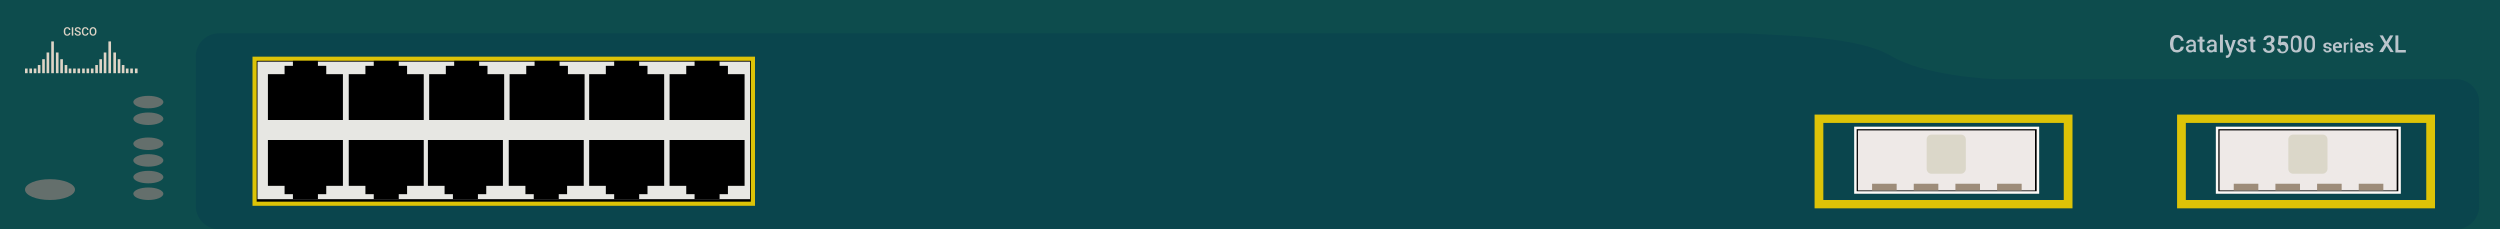
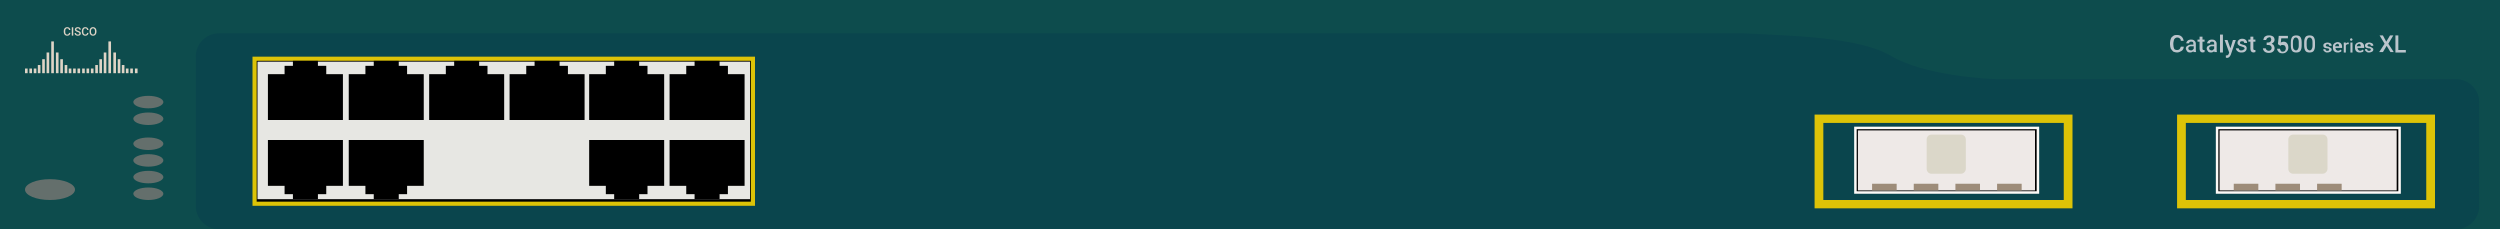
<svg xmlns="http://www.w3.org/2000/svg" version="1.1" id="Cisco_Catalyst_3512_XL" x="0px" y="0px" viewBox="0 0 600 55" style="enable-background:new 0 0 600 55;" xml:space="preserve">
  <style type="text/css">
	.st0{fill:#0D4C4D;}
	.st1{fill:#0A454D;}
	.st2{fill:#646F6C;}
	.st3{fill:#BBC5CC;}
	.st4{fill:#FCFAF7;}
	.st5{fill:#EEE9E7;}
	.st6{fill:#9D8C79;}
	.st7{fill:#DBD7C9;}
	.st8{fill:#DDC307;}
	.st9{fill:#E7E7E3;}
	.st10{fill:#DED4C6;}
</style>
  <rect class="st0" width="600" height="55" />
  <path class="st1" d="M418.5,8h-366c-3,0-5.5,2.5-5.5,5.5v36c0,3,2.5,5.5,5.5,5.5h537c3,0,5.5-2.5,5.5-5.5v-25c0-3-2.5-5.5-5.5-5.5  h-110c-3,0-17.9-1-25.5-5.5C446.3,8.9,430.4,8.6,418.5,8z" />
  <ellipse class="st2" cx="12" cy="45.5" rx="6" ry="2.5" />
  <ellipse class="st2" cx="35.6" cy="24.5" rx="3.6" ry="1.5" />
  <ellipse class="st2" cx="35.6" cy="28.5" rx="3.6" ry="1.5" />
  <ellipse class="st2" cx="35.6" cy="34.5" rx="3.6" ry="1.5" />
  <ellipse class="st2" cx="35.6" cy="38.5" rx="3.6" ry="1.5" />
  <ellipse class="st2" cx="35.6" cy="42.5" rx="3.6" ry="1.5" />
  <ellipse class="st2" cx="35.6" cy="46.5" rx="3.6" ry="1.5" />
  <g>
    <path class="st3" d="M524.1,11.2c0,0.4-0.2,0.8-0.5,1S522.9,12.6,522.5,12.6   c-0.3,0-0.6-0.1-0.9-0.2C521.4,12.2,521.2,12,521,11.7   c-0.1-0.3-0.2-0.6-0.2-1v-0.4c0-0.4,0.1-0.7,0.2-1   s0.3-0.5,0.6-0.7s0.5-0.2,0.9-0.2s0.8,0.1,1.1,0.4   s0.4,0.6,0.5,1h-0.7c0-0.3-0.1-0.5-0.3-0.6C523,9.1,522.8,9,522.6,9   c-0.3,0-0.5,0.1-0.7,0.3s-0.2,0.6-0.3,1v0.4   c0,0.4,0.1,0.8,0.2,1S522.2,12,522.5,12s0.5-0.1,0.6-0.2   s0.2-0.3,0.3-0.6H524.1z" />
    <path class="st3" d="M526.5,12.6c0-0.1-0.1-0.2-0.1-0.3   c-0.2,0.2-0.5,0.3-0.8,0.3S525,12.5,524.9,12.3   s-0.3-0.4-0.3-0.6c0-0.3,0.1-0.6,0.4-0.7   c0.2-0.2,0.6-0.3,1-0.3h0.4V10.5c0-0.2,0-0.3-0.1-0.4   C526.2,10,526.1,10,525.9,10s-0.3,0-0.4,0.1   c-0.1,0.1-0.1,0.2-0.1,0.3h-0.7c0-0.2,0.1-0.3,0.2-0.5   c0.1-0.1,0.3-0.3,0.4-0.3C525.5,9.5,525.7,9.5,525.9,9.5   c0.4,0,0.6,0.1,0.8,0.3S527,10.2,527,10.5v1.4   c0,0.3,0,0.5,0.1,0.6l0,0H526.5V12.6z M525.8,12.1   c0.1,0,0.3,0,0.4-0.1c0.1-0.1,0.2-0.2,0.3-0.3v-0.6H526   c-0.3,0-0.4,0-0.6,0.1c-0.1,0.1-0.2,0.2-0.2,0.4   c0,0.1,0,0.2,0.1,0.3S525.6,12.1,525.8,12.1z" />
    <path class="st3" d="M528.6,8.8V9.5h0.5V10h-0.5v1.7c0,0.1,0,0.2,0.1,0.2   C528.7,12,528.8,12,528.9,12c0.1,0,0.2,0,0.2,0v0.5   c-0.2,0-0.3,0.1-0.4,0.1c-0.5,0-0.8-0.3-0.8-0.9V10h-0.5V9.5h0.5V8.8   H528.6z" />
    <path class="st3" d="M531.5,12.6c0-0.1-0.1-0.2-0.1-0.3   c-0.2,0.2-0.5,0.3-0.8,0.3S530,12.5,529.9,12.3   s-0.3-0.4-0.3-0.6c0-0.3,0.1-0.6,0.4-0.7   c0.2-0.2,0.6-0.3,1-0.3h0.4V10.5c0-0.2,0-0.3-0.1-0.4   C531.2,10,531.1,10,530.9,10s-0.3,0-0.4,0.1   c-0.1,0.1-0.1,0.2-0.1,0.3h-0.7c0-0.2,0.1-0.3,0.2-0.5   c0.1-0.1,0.3-0.3,0.4-0.3C530.5,9.5,530.7,9.5,530.9,9.5   c0.4,0,0.6,0.1,0.8,0.3S532,10.2,532,10.5v1.4   c0,0.3,0,0.5,0.1,0.6l0,0H531.5V12.6z M530.7,12.1   c0.1,0,0.3,0,0.4-0.1c0.1-0.1,0.2-0.2,0.3-0.3v-0.6H531   c-0.3,0-0.4,0-0.6,0.1c-0.1,0.1-0.2,0.2-0.2,0.4   c0,0.1,0,0.2,0.1,0.3S530.6,12.1,530.7,12.1z" />
    <path class="st3" d="M533.5,12.6h-0.7V8.3H533.5V12.6z" />
    <path class="st3" d="M535.3,11.6l0.6-2h0.7l-1.2,3.5   c-0.2,0.5-0.5,0.8-0.9,0.8c-0.1,0-0.2,0-0.3-0.1v-0.5h0.1   c0.2,0,0.3,0,0.4-0.1c0.1-0.1,0.2-0.2,0.2-0.3l0.1-0.3   l-1.1-3h0.7L535.3,11.6z" />
    <path class="st3" d="M538.7,11.7c0-0.1,0-0.2-0.1-0.3s-0.3-0.1-0.5-0.2   S537.7,11.1,537.5,11c-0.3-0.2-0.5-0.4-0.5-0.7s0.1-0.5,0.3-0.7   s0.5-0.3,0.8-0.3c0.4,0,0.7,0.1,0.9,0.3S539.3,10,539.3,10.3   h-0.7c0-0.1,0-0.2-0.1-0.3s-0.2-0.1-0.4-0.1   c-0.1,0-0.3,0-0.4,0.1s-0.1,0.2-0.1,0.3s0,0.2,0.1,0.2   c0.1,0.1,0.3,0.1,0.5,0.2s0.5,0.1,0.6,0.2   C539,11,539.1,11.1,539.1,11.2c0.1,0.1,0.1,0.3,0.1,0.4   c0,0.3-0.1,0.5-0.3,0.7s-0.5,0.3-0.9,0.3c-0.2,0-0.5,0-0.7-0.1   s-0.3-0.2-0.5-0.4c-0.1-0.2-0.2-0.3-0.2-0.5h0.7   c0,0.2,0.1,0.3,0.2,0.4s0.3,0.1,0.4,0.1   c0.2,0,0.3,0,0.4-0.1S538.7,11.9,538.7,11.7z" />
    <path class="st3" d="M540.8,8.8V9.5h0.5V10h-0.5v1.7c0,0.1,0,0.2,0.1,0.2   C540.9,12,541,12,541.1,12c0.1,0,0.2,0,0.2,0v0.5   c-0.2,0-0.3,0.1-0.4,0.1c-0.5,0-0.8-0.3-0.8-0.9V10h-0.5V9.5h0.5V8.8   H540.8z" />
    <path class="st3" d="M544,10.2h0.4c0.2,0,0.4-0.1,0.5-0.2   C545,9.9,545.1,9.7,545.1,9.5s-0.1-0.3-0.2-0.5S544.7,9,544.5,9   s-0.3,0.1-0.4,0.2s-0.2,0.2-0.2,0.4h-0.7   c0-0.2,0.1-0.4,0.2-0.6c0.1-0.2,0.3-0.3,0.5-0.4   s0.4-0.1,0.7-0.1c0.4,0,0.7,0.1,1,0.3   c0.2,0.2,0.3,0.5,0.3,0.8c0,0.2-0.1,0.4-0.2,0.5   s-0.3,0.3-0.5,0.4c0.2,0.1,0.4,0.2,0.5,0.4   s0.2,0.4,0.2,0.6c0,0.4-0.1,0.7-0.4,0.9   c-0.2,0.2-0.6,0.3-1,0.3s-0.7-0.1-1-0.3   c-0.2-0.2-0.4-0.5-0.4-0.8h0.7c0,0.2,0.1,0.3,0.2,0.4   c0.1,0.1,0.3,0.2,0.5,0.2s0.4-0.1,0.5-0.2   c0.1-0.1,0.2-0.3,0.2-0.5s-0.1-0.4-0.2-0.5   c-0.1-0.1-0.3-0.2-0.6-0.2H544V10.2z" />
    <path class="st3" d="M546.7,10.6l0.2-2h2.2v0.6h-1.6l-0.1,1   c0.2-0.1,0.4-0.2,0.6-0.2c0.4,0,0.7,0.1,0.9,0.4   c0.2,0.2,0.3,0.6,0.3,1s-0.1,0.7-0.4,1s-0.6,0.4-1,0.4   S547.1,12.7,546.9,12.5S546.5,12,546.5,11.7h0.7c0,0.2,0.1,0.3,0.2,0.5   s0.3,0.2,0.5,0.2s0.4-0.1,0.5-0.2s0.2-0.4,0.2-0.6   c0-0.2-0.1-0.4-0.2-0.6c-0.1-0.1-0.3-0.2-0.5-0.2   c-0.1,0-0.2,0-0.3,0s-0.2,0.1-0.3,0.2L546.7,10.6z" />
    <path class="st3" d="M552.4,10.9c0,0.6-0.1,1-0.3,1.3s-0.6,0.4-1,0.4   s-0.8-0.1-1-0.4c-0.2-0.3-0.3-0.7-0.3-1.3v-0.7   c0-0.6,0.1-1,0.3-1.3s0.6-0.4,1-0.4s0.8,0.1,1,0.4   s0.3,0.7,0.3,1.3V10.9z M551.7,10.1   c0-0.4-0.1-0.7-0.2-0.8C551.4,9.1,551.2,9,551,9   s-0.4,0.1-0.5,0.3s-0.2,0.4-0.2,0.8V11   c0,0.4,0.1,0.7,0.2,0.8s0.3,0.3,0.5,0.3S551.4,12,551.5,11.8   S551.7,11.4,551.7,11V10.1z" />
    <path class="st3" d="M555.6,10.9c0,0.6-0.1,1-0.3,1.3s-0.6,0.4-1,0.4   s-0.8-0.1-1-0.4C553.1,11.9,553,11.5,553,10.9v-0.7   c0-0.6,0.1-1,0.3-1.3s0.6-0.4,1-0.4s0.8,0.1,1,0.4   s0.3,0.7,0.3,1.3V10.9z M555,10.1c0-0.4-0.1-0.7-0.2-0.8   C554.7,9.1,554.5,9,554.3,9s-0.4,0.1-0.5,0.3s-0.2,0.4-0.2,0.8V11   c0,0.4,0.1,0.7,0.2,0.8s0.3,0.3,0.5,0.3s0.4-0.1,0.5-0.3   S555,11.4,555,11V10.1z" />
    <path class="st3" d="M559,11.9c0-0.1,0-0.2-0.1-0.2   c-0.1-0.1-0.2-0.1-0.4-0.1s-0.3-0.1-0.5-0.1   c-0.3-0.1-0.4-0.3-0.4-0.6c0-0.2,0.1-0.4,0.3-0.5   s0.4-0.2,0.7-0.2s0.5,0.1,0.7,0.2   c0.2,0.1,0.3,0.3,0.3,0.6H559c0-0.1,0-0.2-0.1-0.3   s-0.2-0.1-0.3-0.1s-0.2,0-0.3,0.1s-0.1,0.1-0.1,0.2   c0,0.1,0,0.1,0.1,0.2c0.1,0,0.2,0.1,0.4,0.1   s0.4,0.1,0.5,0.2c0.1,0.1,0.2,0.1,0.3,0.2   c0.1,0.1,0.1,0.2,0.1,0.3c0,0.2-0.1,0.4-0.3,0.5   s-0.4,0.2-0.7,0.2c-0.2,0-0.4,0-0.5-0.1   c-0.2-0.1-0.3-0.2-0.4-0.3s-0.1-0.3-0.1-0.4h0.5   c0,0.1,0.1,0.2,0.1,0.3c0.1,0.1,0.2,0.1,0.4,0.1   c0.1,0,0.3,0,0.3-0.1S559,12,559,11.9z" />
    <path class="st3" d="M561,12.6c-0.3,0-0.6-0.1-0.8-0.3s-0.3-0.5-0.3-0.9   v-0.1c0-0.2,0-0.5,0.1-0.6c0.1-0.2,0.2-0.3,0.4-0.4   c0.2-0.1,0.4-0.2,0.6-0.2c0.3,0,0.6,0.1,0.8,0.3   s0.3,0.5,0.3,0.9V11.5H560.5c0,0.2,0.1,0.4,0.2,0.5   c0.1,0.1,0.3,0.2,0.4,0.2c0.2,0,0.5-0.1,0.6-0.3L562,12.2   C561.9,12.3,561.8,12.5,561.6,12.5C561.4,12.6,561.3,12.6,561,12.6z    M561,10.5c-0.1,0-0.3,0.1-0.4,0.2C560.5,10.8,560.5,10.9,560.4,11.1h1l0,0   c0-0.2-0.1-0.3-0.1-0.4S561.1,10.5,561,10.5z" />
    <path class="st3" d="M563.7,10.6c-0.1,0-0.1,0-0.2,0   c-0.2,0-0.4,0.1-0.5,0.3v1.7h-0.5v-2.4h0.5v0.3   c0.1-0.2,0.3-0.3,0.5-0.3c0.1,0,0.1,0,0.2,0V10.6z" />
    <path class="st3" d="M564,9.5c0-0.1,0-0.2,0.1-0.2   c0.1-0.1,0.1-0.1,0.2-0.1c0.1,0,0.2,0,0.2,0.1   c0.1,0.1,0.1,0.1,0.1,0.2c0,0.1,0,0.1-0.1,0.2   s-0.1,0.1-0.2,0.1c-0.1,0-0.2,0-0.2-0.1S564,9.6,564,9.5z    M564.6,12.6h-0.5v-2.4h0.5V12.6z" />
    <path class="st3" d="M566.3,12.6C566,12.6,565.7,12.5,565.5,12.3   s-0.3-0.5-0.3-0.9v-0.1c0-0.2,0-0.5,0.1-0.6   C565.4,10.5,565.5,10.4,565.7,10.3c0.2-0.1,0.4-0.2,0.6-0.2   c0.3,0,0.6,0.1,0.8,0.3s0.3,0.5,0.3,0.9V11.5h-1.6   c0,0.2,0.1,0.4,0.2,0.5c0.1,0.1,0.3,0.2,0.4,0.2   c0.2,0,0.5-0.1,0.6-0.3l0.3,0.3C567.2,12.3,567.1,12.5,566.9,12.5   C566.7,12.6,566.5,12.6,566.3,12.6z M566.2,10.5   c-0.1,0-0.3,0.1-0.4,0.2c-0.1,0.1-0.1,0.2-0.2,0.4h1l0,0   c0-0.2-0.1-0.3-0.1-0.4S566.4,10.5,566.2,10.5z" />
    <path class="st3" d="M569,11.9c0-0.1,0-0.2-0.1-0.2   c-0.1-0.1-0.2-0.1-0.4-0.1s-0.3-0.1-0.5-0.1   c-0.3-0.1-0.4-0.3-0.4-0.6c0-0.2,0.1-0.4,0.3-0.5   s0.4-0.2,0.7-0.2s0.5,0.1,0.7,0.2   c0.2,0.1,0.3,0.3,0.3,0.6H569c0-0.1,0-0.2-0.1-0.3   s-0.2-0.1-0.3-0.1s-0.2,0-0.3,0.1s-0.1,0.1-0.1,0.2   c0,0.1,0,0.1,0.1,0.2c0.1,0,0.2,0.1,0.4,0.1   s0.4,0.1,0.5,0.2c0.1,0.1,0.2,0.1,0.3,0.2   c0.1,0.1,0.1,0.2,0.1,0.3c0,0.2-0.1,0.4-0.3,0.5   s-0.4,0.2-0.7,0.2c-0.2,0-0.4,0-0.5-0.1   c-0.2-0.1-0.3-0.2-0.4-0.3s-0.1-0.3-0.1-0.4h0.5   c0,0.1,0.1,0.2,0.1,0.3c0.1,0.1,0.2,0.1,0.4,0.1   c0.1,0,0.3,0,0.3-0.1S569,12,569,11.9z" />
    <path class="st3" d="M572.7,10l0.9-1.5h0.8l-1.2,2L574.5,12.5h-0.8l-0.9-1.5l-0.9,1.5   H571l1.3-2l-1.2-2h0.8L572.7,10z" />
    <path class="st3" d="M575.6,12h1.8v0.6h-2.5V8.5h0.7V12z" />
  </g>
  <g>
    <rect x="445" y="30.4" class="st4" width="44.4" height="16.1" />
    <rect x="445.6" y="31" width="43.2" height="14.9" />
    <rect x="445.9" y="31.3" class="st5" width="42.5" height="14.4" />
    <rect x="449.3" y="44.1" class="st6" width="5.9" height="1.6" />
    <rect x="459.3" y="44.1" class="st6" width="5.9" height="1.6" />
    <rect x="469.3" y="44.1" class="st6" width="5.9" height="1.6" />
    <rect x="479.3" y="44.1" class="st6" width="5.9" height="1.6" />
    <path class="st7" d="M470.6,41.7h-7c-0.7,0-1.2-0.5-1.2-1.2v-7   c0-0.7,0.5-1.2,1.2-1.2h7c0.7,0,1.2,0.5,1.2,1.2v7   C471.8,41.1,471.3,41.7,470.6,41.7z" />
  </g>
  <g>
    <rect x="531.8" y="30.4" class="st4" width="44.4" height="16.1" />
    <rect x="532.4" y="31" width="43.2" height="14.9" />
    <rect x="532.7" y="31.3" class="st5" width="42.5" height="14.4" />
    <rect x="536.1" y="44.1" class="st6" width="5.9" height="1.6" />
    <rect x="546.1" y="44.1" class="st6" width="5.9" height="1.6" />
    <rect x="556.1" y="44.1" class="st6" width="5.9" height="1.6" />
-     <rect x="566.1" y="44.1" class="st6" width="5.9" height="1.6" />
    <path class="st7" d="M557.4,41.7h-7c-0.7,0-1.2-0.5-1.2-1.2v-7   c0-0.7,0.5-1.2,1.2-1.2h7c0.7,0,1.2,0.5,1.2,1.2v7   C558.6,41.1,558.1,41.7,557.4,41.7z" />
  </g>
  <g>
    <path class="st8" d="M584.4,50H522.5V27.5h61.9V50z M524.6,48h57.7V29.5h-57.7V48z" />
  </g>
  <g>
    <path class="st8" d="M497.4,50H435.5V27.5h61.9V50z M437.6,48h57.7V29.5h-57.7V48z" />
  </g>
  <g>
    <g>
      <rect x="61.1" y="14.1" width="119.6" height="34.8" />
      <path class="st8" d="M181.1,49.4H60.6V13.6h120.6v35.8H181.1z M61.6,48.4    h118.6V14.6H61.6V48.4z" />
    </g>
    <rect x="61.8" y="14.8" class="st9" width="118.2" height="33" />
    <g>
      <polygon points="78.3,17.8 78.3,15.8 76.3,15.8 76.3,14.6     70.3,14.6 70.3,15.8 68.3,15.8 68.3,17.8 64.3,17.8     64.3,28.8 82.3,28.8 82.3,17.8   " />
      <polygon points="97.7,17.8 97.7,15.8 95.7,15.8 95.7,14.6     89.7,14.6 89.7,15.8 87.7,15.8 87.7,17.8 83.7,17.8     83.7,28.8 101.7,28.8 101.7,17.8   " />
      <polygon points="117,17.8 117,15.8 115,15.8 115,14.6 109,14.6 109,15.8 107,15.8     107,17.8 103,17.8 103,28.8 121,28.8 121,17.8   " />
      <polygon points="136.3,17.8 136.3,15.8 134.3,15.8 134.3,14.6     128.3,14.6 128.3,15.8 126.3,15.8 126.3,17.8 122.3,17.8     122.3,28.8 140.3,28.8 140.3,17.8   " />
      <polygon points="155.4,17.8 155.4,15.8 153.4,15.8 153.4,14.6     147.4,14.6 147.4,15.8 145.4,15.8 145.4,17.8 141.4,17.8     141.4,28.8 159.4,28.8 159.4,17.8   " />
      <polygon points="174.7,17.8 174.7,15.8 172.7,15.8 172.7,14.6     166.7,14.6 166.7,15.8 164.7,15.8 164.7,17.8 160.7,17.8     160.7,28.8 178.7,28.8 178.7,17.8   " />
    </g>
    <g>
      <polygon points="164.7,44.6 164.7,46.6 166.7,46.6 166.7,47.8     172.7,47.8 172.7,46.6 174.7,46.6 174.7,44.6 178.7,44.6     178.7,33.6 160.7,33.6 160.7,44.6   " />
      <polygon points="145.4,44.6 145.4,46.6 147.4,46.6 147.4,47.8     153.4,47.8 153.4,46.6 155.4,46.6 155.4,44.6 159.4,44.6     159.4,33.6 141.4,33.6 141.4,44.6   " />
-       <polygon points="126.1,44.6 126.1,46.6 128.1,46.6 128.1,47.8     134.1,47.8 134.1,46.6 136.1,46.6 136.1,44.6 140.1,44.6     140.1,33.6 122.1,33.6 122.1,44.6   " />
-       <polygon points="106.7,44.6 106.7,46.6 108.7,46.6 108.7,47.8     114.7,47.8 114.7,46.6 116.7,46.6 116.7,44.6 120.7,44.6     120.7,33.6 102.7,33.6 102.7,44.6   " />
      <polygon points="87.7,44.6 87.7,46.6 89.7,46.6 89.7,47.8     95.7,47.8 95.7,46.6 97.7,46.6 97.7,44.6 101.7,44.6     101.7,33.6 83.7,33.6 83.7,44.6   " />
      <polygon points="68.3,44.6 68.3,46.6 70.3,46.6 70.3,47.8     76.3,47.8 76.3,46.6 78.3,46.6 78.3,44.6 82.3,44.6     82.3,33.6 64.3,33.6 64.3,44.6   " />
    </g>
  </g>
  <g>
    <rect x="12.299" y="9.939" class="st10" width="0.63" height="7.628" />
    <rect x="11.179" y="12.598" class="st10" width="0.63" height="4.969" />
    <rect x="10.129" y="14.208" class="st10" width="0.63" height="3.359" />
    <rect x="9.079" y="15.607" class="st10" width="0.63" height="1.96" />
    <rect x="8.1" y="16.447" class="st10" width="0.63" height="1.12" />
    <rect x="7.05" y="16.447" class="st10" width="0.63" height="1.12" />
    <rect x="6" y="16.447" class="st10" width="0.63" height="1.12" />
    <rect x="13.418" y="12.598" class="st10" width="0.63" height="4.969" />
    <rect x="14.468" y="14.208" class="st10" width="0.63" height="3.359" />
    <rect x="15.518" y="15.607" class="st10" width="0.63" height="1.96" />
    <rect x="16.498" y="16.447" class="st10" width="0.63" height="1.12" />
    <rect x="17.547" y="16.447" class="st10" width="0.63" height="1.12" />
    <rect x="18.597" y="16.447" class="st10" width="0.63" height="1.12" />
  </g>
  <g>
    <rect x="26.015" y="9.939" class="st10" width="0.63" height="7.628" />
    <rect x="24.896" y="12.598" class="st10" width="0.63" height="4.969" />
    <rect x="23.846" y="14.208" class="st10" width="0.63" height="3.359" />
    <rect x="22.866" y="15.607" class="st10" width="0.63" height="1.96" />
    <rect x="21.816" y="16.447" class="st10" width="0.63" height="1.12" />
    <rect x="20.767" y="16.447" class="st10" width="0.63" height="1.12" />
    <rect x="19.717" y="16.447" class="st10" width="0.63" height="1.12" />
    <rect x="27.205" y="12.598" class="st10" width="0.63" height="4.969" />
    <rect x="28.255" y="14.208" class="st10" width="0.63" height="3.359" />
    <rect x="29.235" y="15.607" class="st10" width="0.63" height="1.96" />
    <rect x="30.214" y="16.447" class="st10" width="0.63" height="1.12" />
    <rect x="31.264" y="16.447" class="st10" width="0.63" height="1.12" />
    <rect x="32.384" y="16.447" class="st10" width="0.63" height="1.12" />
  </g>
  <g>
    <path class="st10" d="M16.898,7.895c-0.02,0.214-0.099,0.381-0.237,0.501   c-0.138,0.12-0.321,0.18-0.55,0.18c-0.16,0-0.3-0.038-0.422-0.114   s-0.216-0.183-0.282-0.323c-0.066-0.14-0.101-0.302-0.103-0.486V7.465   c0-0.189,0.034-0.356,0.101-0.5s0.163-0.255,0.289-0.333   c0.125-0.078,0.27-0.117,0.435-0.117c0.221,0,0.399,0.06,0.534,0.18   c0.135,0.12,0.213,0.289,0.236,0.509h-0.347   c-0.017-0.144-0.059-0.248-0.126-0.312c-0.067-0.064-0.166-0.096-0.297-0.096   c-0.152,0-0.268,0.055-0.349,0.166c-0.081,0.111-0.123,0.273-0.125,0.487v0.178   c0,0.217,0.039,0.382,0.116,0.496c0.078,0.114,0.191,0.171,0.341,0.171   c0.137,0,0.24-0.031,0.309-0.092c0.069-0.062,0.112-0.164,0.131-0.307H16.898z" />
    <path class="st10" d="M17.577,8.548h-0.347V6.542h0.347V8.548z" />
    <path class="st10" d="M19.053,8.031c0-0.088-0.031-0.156-0.093-0.204   s-0.174-0.096-0.335-0.145c-0.162-0.049-0.29-0.103-0.386-0.163   c-0.183-0.115-0.274-0.264-0.274-0.449c0-0.162,0.066-0.295,0.198-0.399   s0.303-0.157,0.513-0.157c0.14,0,0.264,0.026,0.373,0.077   s0.195,0.125,0.258,0.22c0.062,0.095,0.094,0.2,0.094,0.316h-0.347   c0-0.105-0.033-0.187-0.098-0.246c-0.066-0.059-0.16-0.089-0.282-0.089   c-0.114,0-0.202,0.024-0.265,0.073s-0.094,0.117-0.094,0.204   c0,0.073,0.034,0.135,0.102,0.184s0.18,0.097,0.336,0.143   c0.156,0.046,0.281,0.099,0.376,0.158c0.095,0.059,0.164,0.127,0.208,0.204   s0.066,0.166,0.066,0.269c0,0.167-0.064,0.3-0.192,0.399   s-0.302,0.148-0.521,0.148c-0.145,0-0.278-0.027-0.4-0.081   s-0.216-0.128-0.284-0.222c-0.067-0.095-0.101-0.205-0.101-0.331h0.348   c0,0.114,0.038,0.202,0.113,0.264s0.183,0.094,0.324,0.094   c0.121,0,0.212-0.025,0.273-0.074C19.023,8.177,19.053,8.112,19.053,8.031z" />
    <path class="st10" d="M21.238,7.895c-0.02,0.214-0.099,0.381-0.237,0.501   c-0.138,0.12-0.321,0.18-0.55,0.18c-0.16,0-0.3-0.038-0.422-0.114   s-0.216-0.183-0.282-0.323c-0.066-0.14-0.101-0.302-0.103-0.486V7.465   c0-0.189,0.034-0.356,0.101-0.5c0.067-0.144,0.163-0.255,0.289-0.333   c0.125-0.078,0.27-0.117,0.435-0.117c0.221,0,0.399,0.06,0.534,0.18   c0.135,0.12,0.213,0.289,0.236,0.509h-0.347   c-0.017-0.144-0.059-0.248-0.126-0.312c-0.067-0.064-0.166-0.096-0.297-0.096   c-0.152,0-0.268,0.055-0.349,0.166c-0.081,0.111-0.123,0.273-0.125,0.487v0.178   c0,0.217,0.039,0.382,0.116,0.496c0.078,0.114,0.191,0.171,0.341,0.171   c0.137,0,0.24-0.031,0.309-0.092c0.069-0.062,0.112-0.164,0.131-0.307H21.238z" />
    <path class="st10" d="M23.15,7.597c0,0.197-0.034,0.369-0.102,0.517   c-0.068,0.148-0.165,0.262-0.291,0.342c-0.126,0.079-0.272,0.119-0.436,0.119   c-0.163,0-0.307-0.04-0.435-0.119c-0.127-0.079-0.225-0.193-0.295-0.34   c-0.069-0.147-0.104-0.316-0.105-0.508V7.495c0-0.196,0.035-0.368,0.104-0.518   c0.069-0.15,0.167-0.264,0.293-0.344s0.271-0.119,0.435-0.119   s0.308,0.039,0.435,0.118c0.126,0.079,0.224,0.191,0.293,0.339   c0.069,0.147,0.104,0.319,0.105,0.514V7.597z M22.801,7.493   c0-0.222-0.042-0.393-0.126-0.511c-0.084-0.118-0.203-0.178-0.357-0.178   c-0.151,0-0.268,0.059-0.353,0.177c-0.085,0.118-0.128,0.285-0.13,0.501v0.116   c0,0.22,0.043,0.391,0.129,0.511c0.086,0.12,0.205,0.18,0.357,0.18   c0.154,0,0.273-0.059,0.356-0.176c0.083-0.118,0.125-0.289,0.125-0.515V7.493z" />
  </g>
</svg>